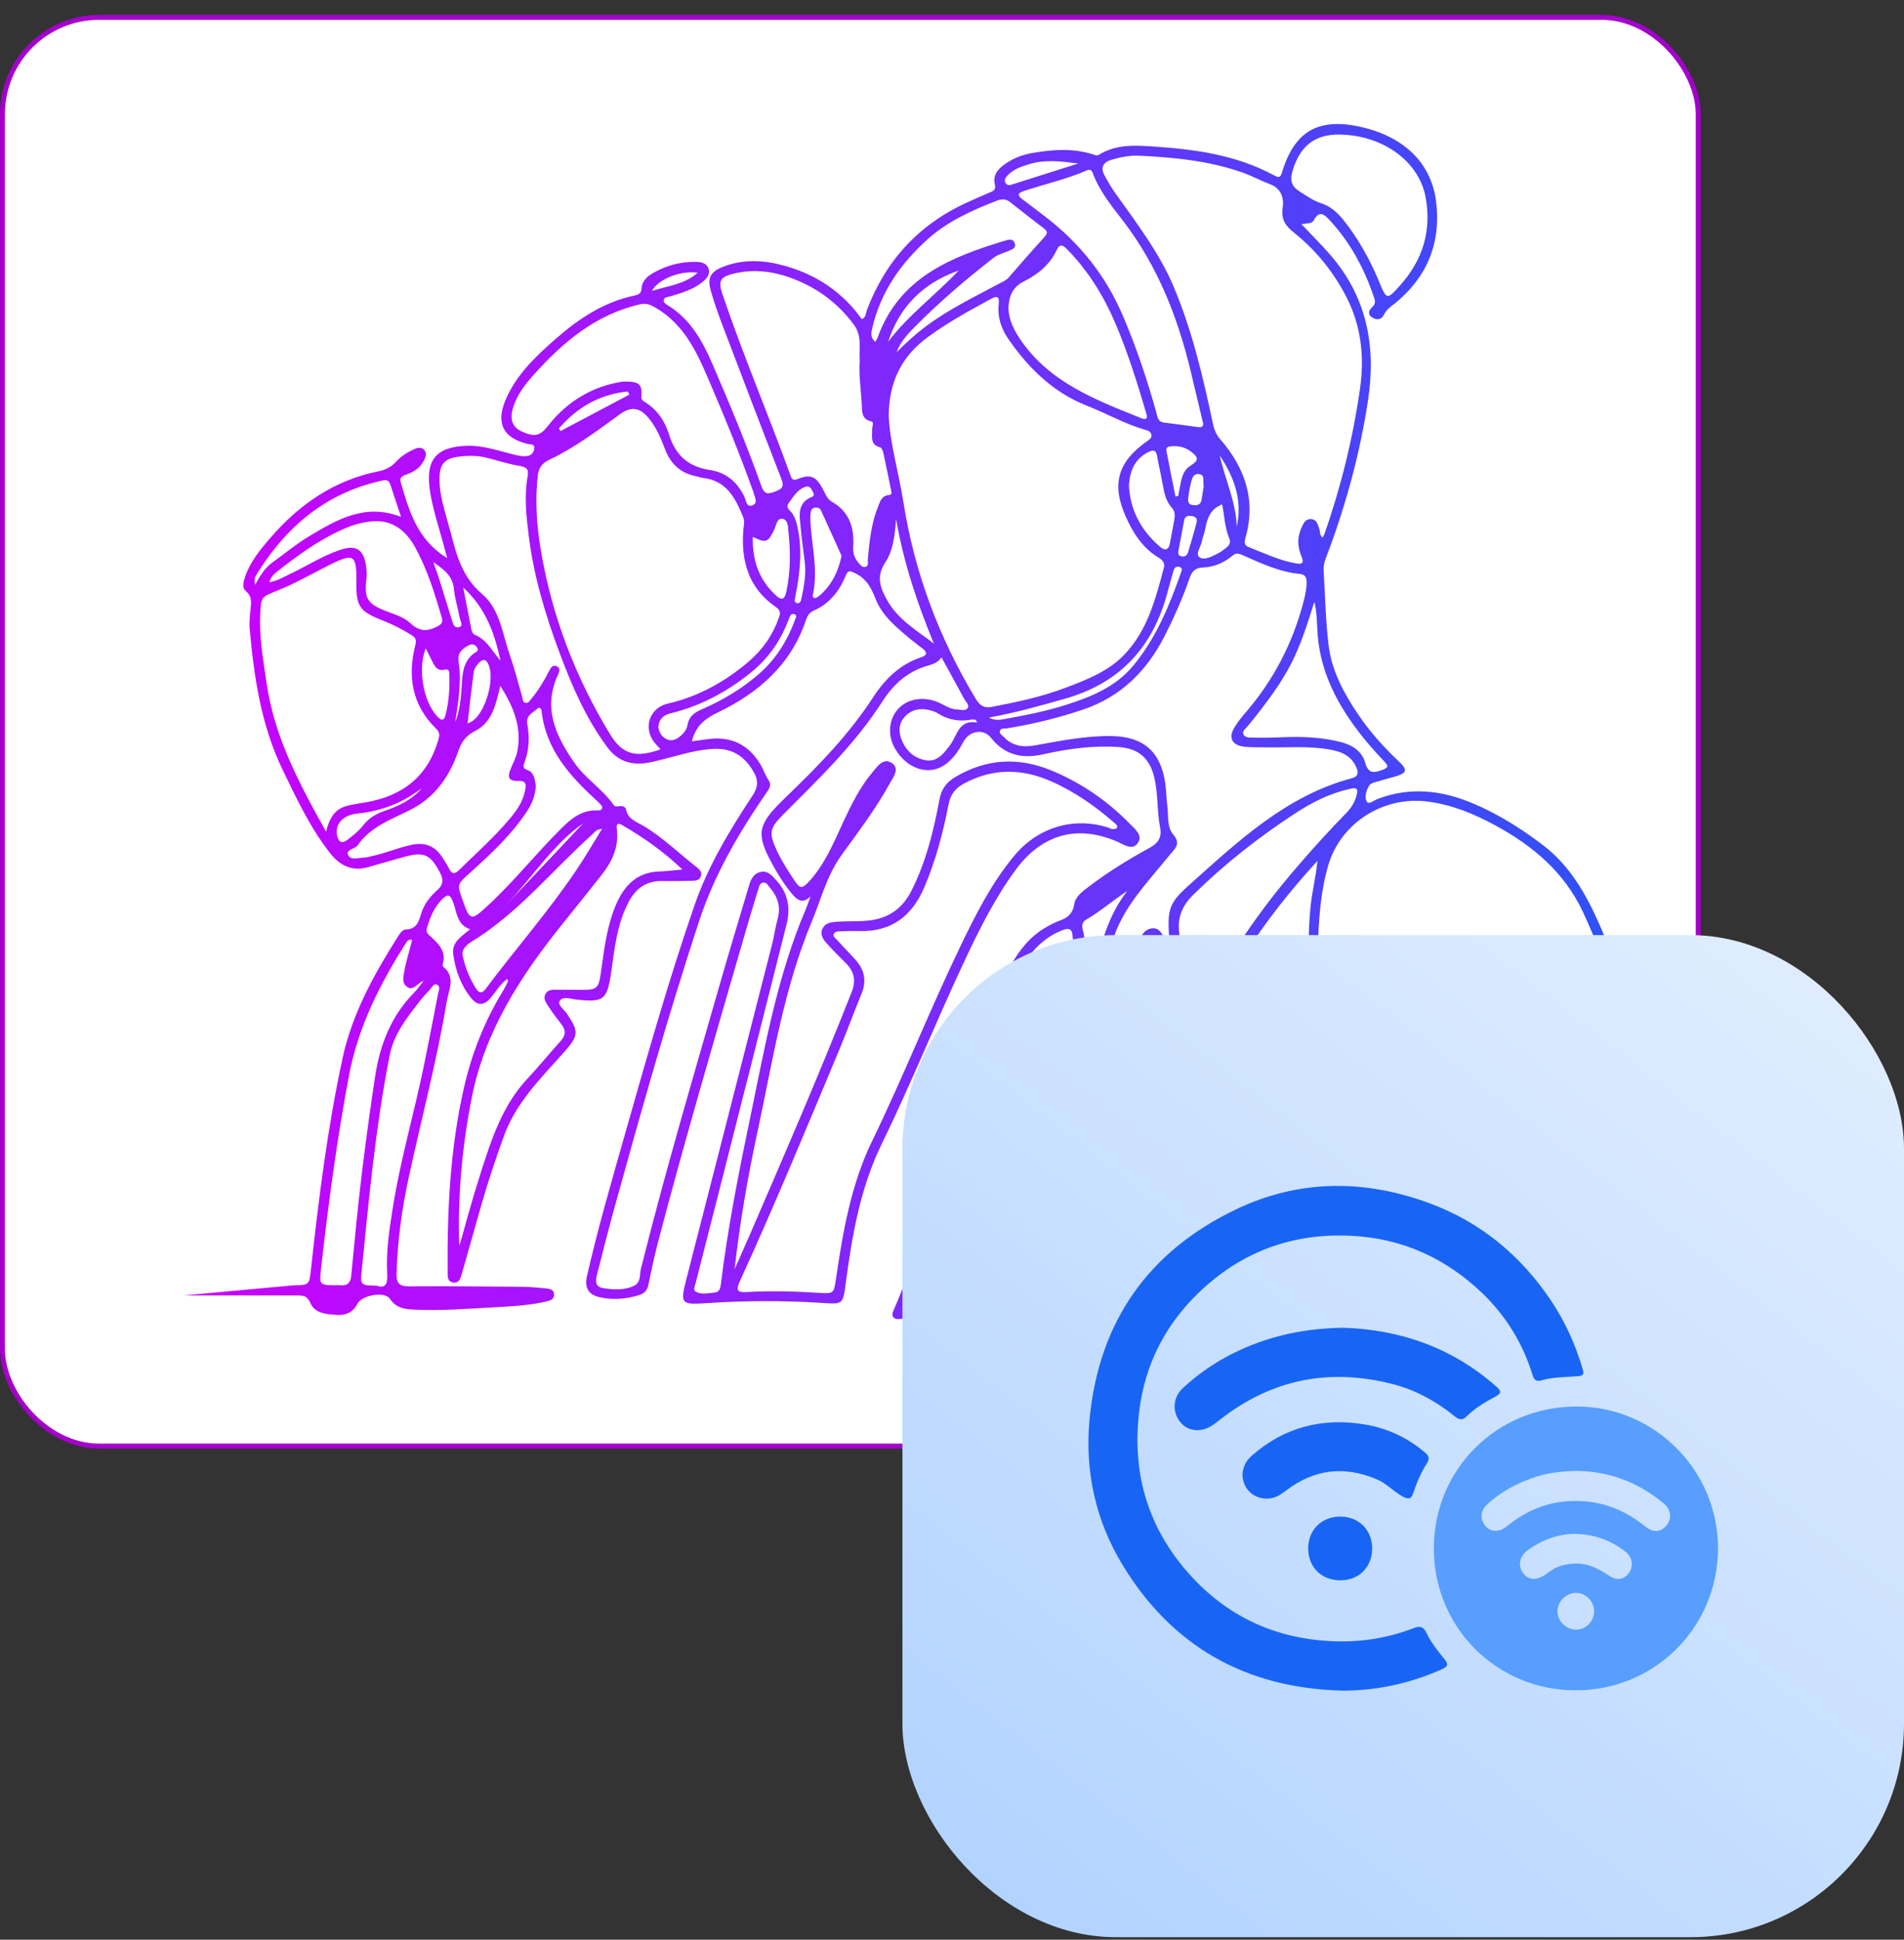
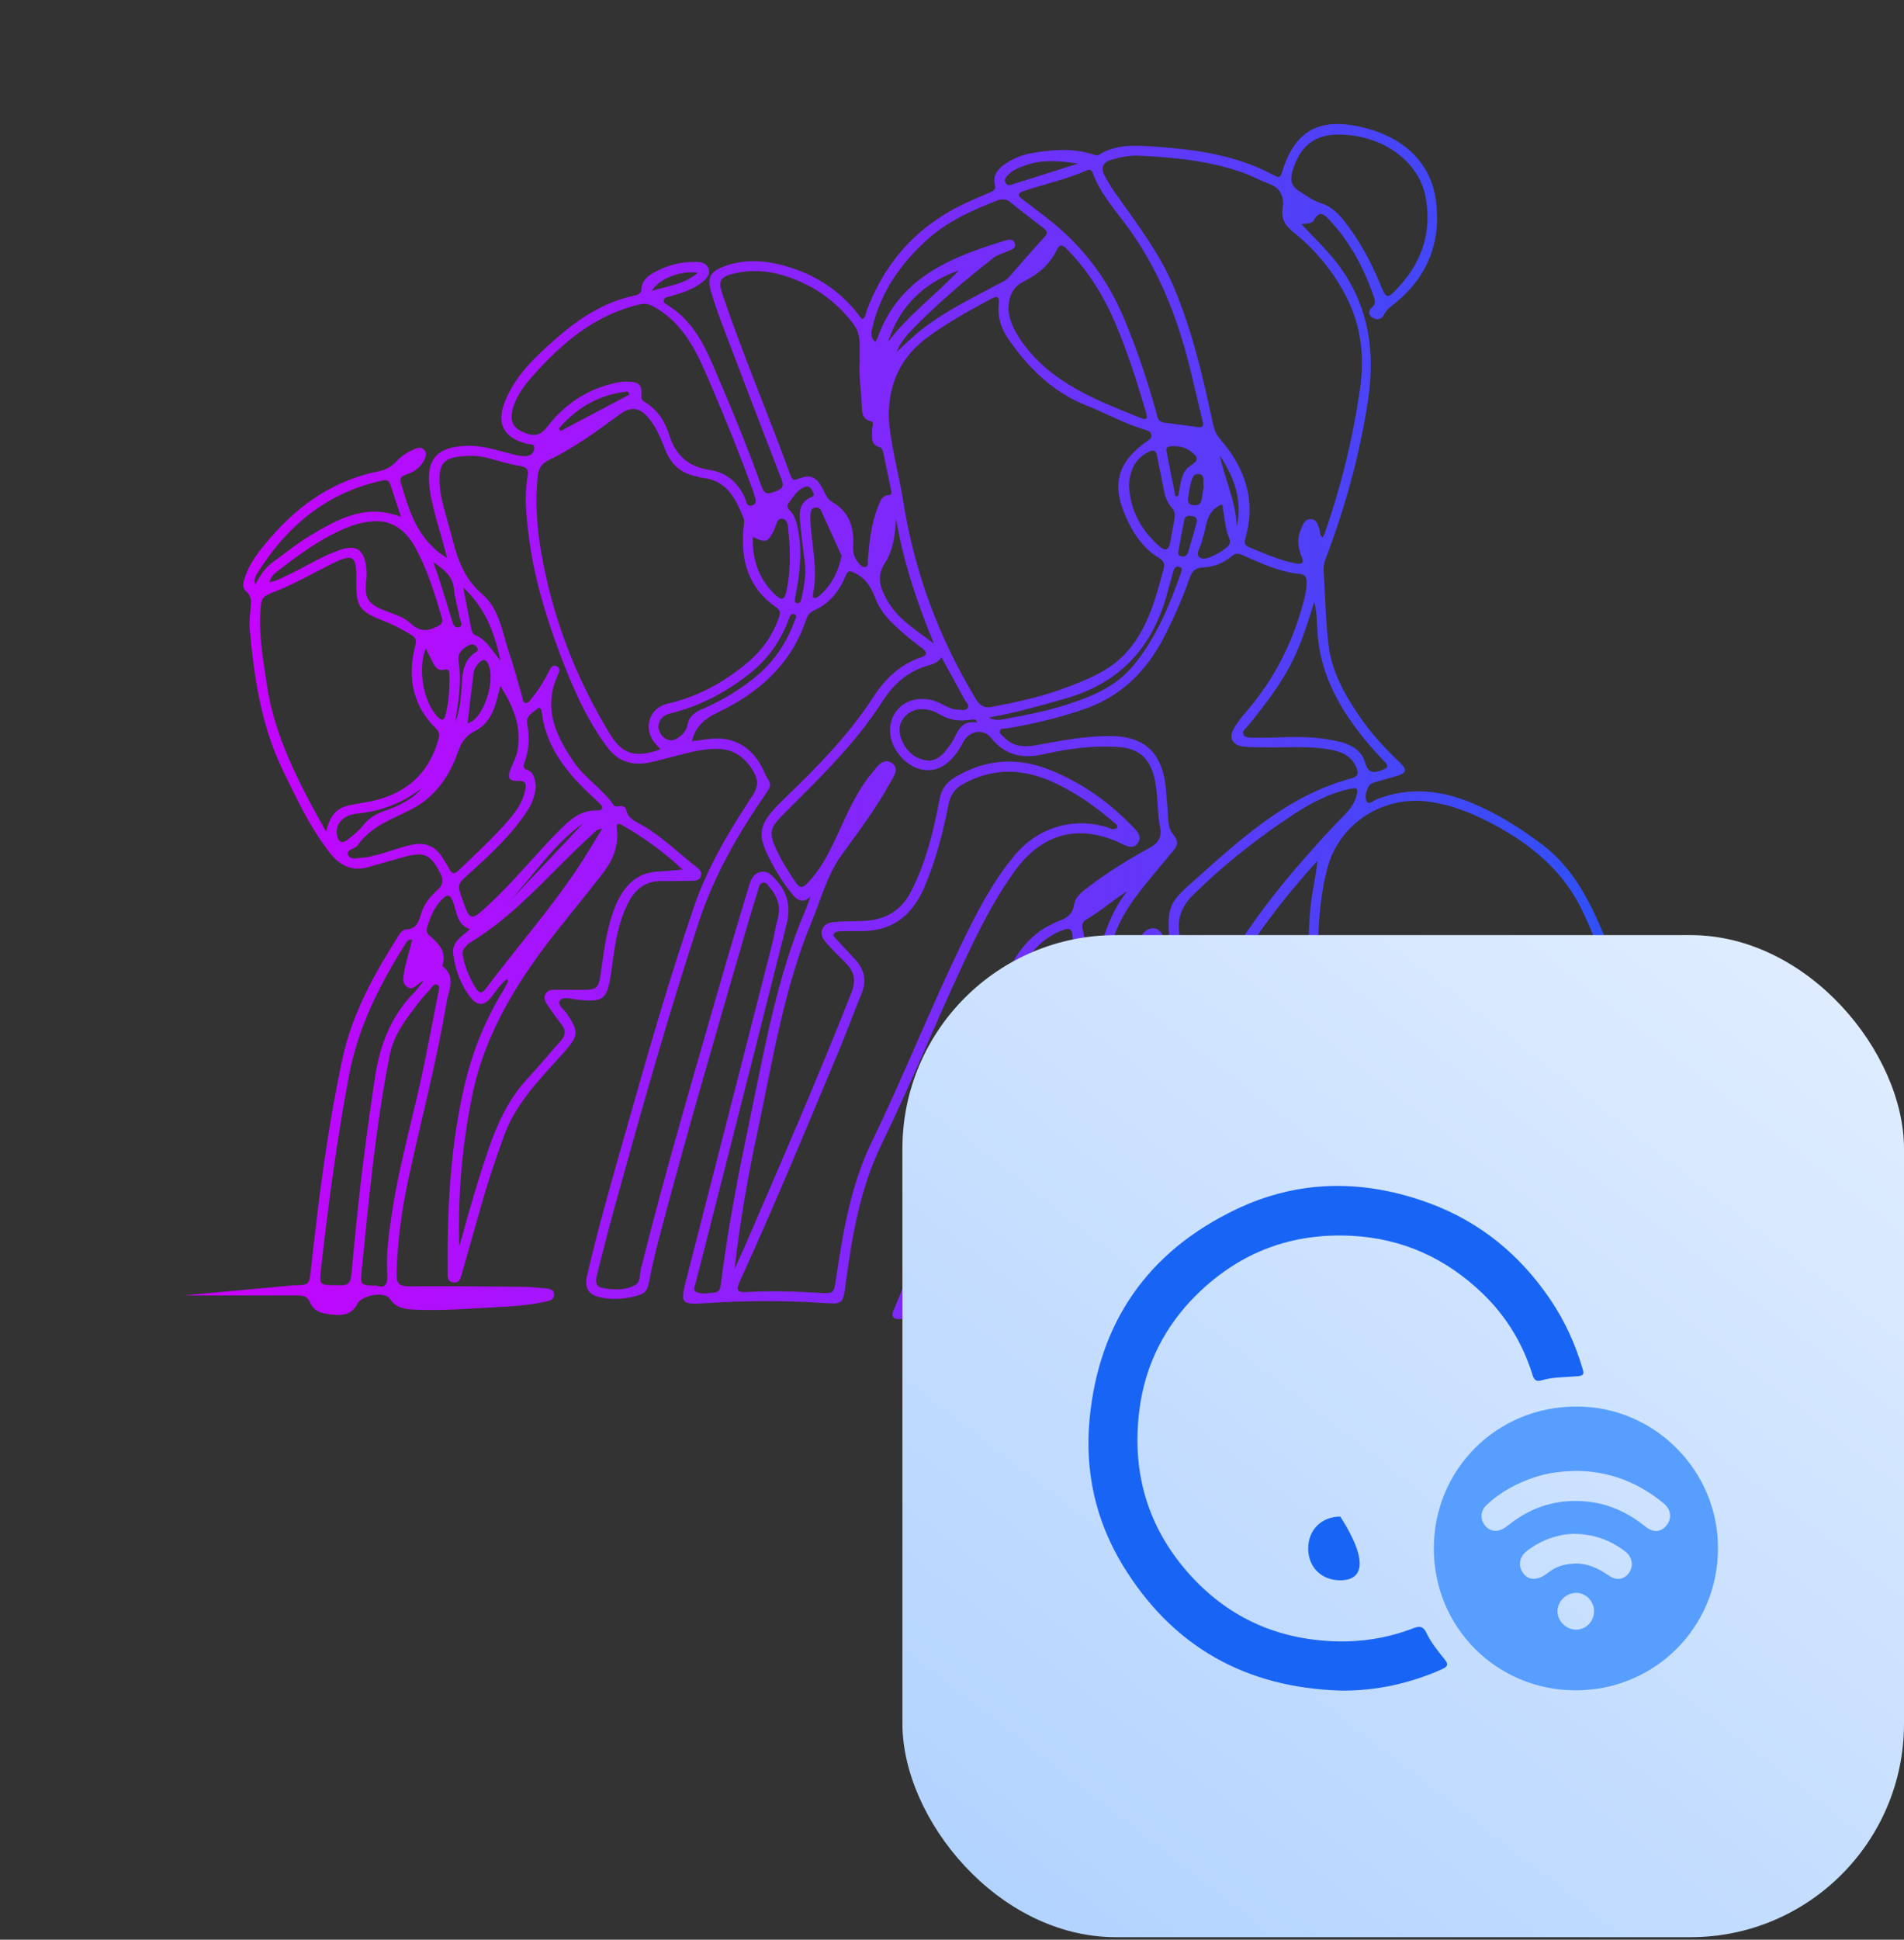
<svg xmlns="http://www.w3.org/2000/svg" width="384" height="391" viewBox="0 0 384 391" fill="none">
  <rect x="0" y="0" width="384" height="391" fill="#333333" stroke="none" />
-   <rect x="0.5" y="3.5" width="342" height="288" rx="19.5" fill="white" stroke="#A300CC" />
  <path d="M59.345 259.081C62.342 259.081 62.394 258.942 62.706 255.98C64.264 241.655 66.049 227.365 69.097 213.282C71.037 204.309 75.472 196.341 80.356 188.633C80.737 188.044 81.24 187.369 81.915 187.351C84.011 187.299 84.444 185.792 84.912 184.251C85.501 182.241 86.766 180.7 88.272 179.349C89.398 178.344 89.45 177.322 88.792 176.023C86.817 172.212 85.588 171.623 81.465 172.749C79.057 173.407 76.667 174.118 74.276 174.793C70.968 175.728 68.543 174.499 66.499 171.883C62.498 166.756 59.778 160.918 56.972 155.116C52.642 146.143 51.239 136.512 50.355 126.76C50.234 125.391 50.407 123.988 50.546 122.62C50.684 121.338 50.788 120.178 49.645 119.207C48.865 118.549 49.004 117.631 49.298 116.713C50.286 113.422 52.434 110.841 54.599 108.347C60.419 101.626 67.452 96.793 76.32 95.009C77.741 94.732 78.884 94.16 79.871 93.086C80.945 91.908 82.314 91.06 83.803 90.436C84.41 90.194 85.033 90.159 85.536 90.678C86.038 91.216 85.951 91.822 85.692 92.428C84.999 94.074 83.7 95.061 82.054 95.615C81.275 95.875 80.512 96.204 80.807 97.174C82.504 102.942 84.098 108.797 90.195 112.504C89.589 110.304 89.104 108.485 88.584 106.684C87.822 104.086 87.095 101.505 86.696 98.82C85.795 92.636 87.995 90.003 94.335 89.864C97.349 89.795 100.207 90.765 103.083 91.493C104.087 91.752 105.092 92.03 106.149 91.943C107.032 91.874 107.569 91.389 107.725 90.54C107.95 89.379 106.963 89.639 106.374 89.483C101.558 88.288 99.999 85.413 101.887 80.805C104.001 75.66 107.967 71.902 112.021 68.351C116.646 64.297 121.686 60.92 127.853 59.603C128.58 59.447 129.325 59.274 129.377 58.218C129.464 56.589 130.572 55.671 131.906 54.926C134.574 53.454 137.414 52.709 140.463 52.796C141.537 52.83 142.611 53.073 142.94 54.285C143.234 55.359 142.524 56.139 141.762 56.78C139.839 58.373 137.501 59.049 135.18 59.742C134.695 59.898 133.933 59.846 133.863 60.539C133.811 61.058 134.366 61.335 134.764 61.595C139.233 64.367 141.641 68.662 143.65 73.305C147.184 81.446 150.579 89.622 153.558 97.988C154.078 99.443 154.65 99.738 156.122 99.166C157.473 98.647 158.287 98.335 157.612 96.603C153.524 86.088 149.505 75.539 145.486 64.973C144.707 62.894 143.979 60.798 143.373 58.668C142.611 56.052 143.217 54.822 145.781 53.8C149.955 52.138 154.234 52.432 158.426 53.627C164.748 55.429 169.962 58.928 173.807 64.332C174.691 64.003 174.587 63.172 174.795 62.6C178.571 52.588 185.257 45.278 195.009 40.826C196.586 40.116 198.162 39.389 199.773 38.73C200.552 38.419 200.847 38.038 200.639 37.172C200.223 35.457 201.107 34.244 202.406 33.274C204.051 32.062 205.922 31.265 207.897 30.901C212.14 30.139 216.402 29.793 220.611 31.178C220.957 31.299 221.269 31.421 221.598 31.213C225.27 28.926 229.376 29.308 233.325 29.585C240.375 30.07 247.39 31.04 253.973 33.898C255.047 34.365 256.103 34.885 257.142 35.439C257.957 35.872 258.251 35.734 258.546 34.781C261.057 26.432 265.89 23.661 274.447 25.583C282.935 27.489 288.547 32.651 289.603 40.411C290.712 48.656 287.993 55.688 281.445 61.058C280.596 61.751 279.661 62.323 279.141 63.397C278.604 64.523 277.582 64.575 276.681 63.951C275.763 63.327 276.075 62.496 276.803 61.855C277.461 61.283 277.34 60.608 277.114 59.95C275.157 54.181 272.351 48.881 268.176 44.395C267.206 43.355 266.115 42.23 264.972 44.395C264.556 45.174 263.482 45.001 262.478 45.191C264.47 47.305 266.462 49.262 268.28 51.358C275.607 59.794 277.548 69.633 275.937 80.476C274.291 91.493 271.346 102.146 267.397 112.521C267.102 113.318 266.895 114.098 266.947 114.946C267.258 119.987 267.345 125.062 267.951 130.068C268.575 135.247 271.052 139.803 273.962 144.082C276.266 147.477 278.968 150.525 281.965 153.349C283.991 155.237 283.835 155.808 281.237 156.571C279.973 156.934 278.691 157.263 277.444 157.645C276.993 157.783 276.422 157.939 276.196 158.285C275.538 159.29 275.157 160.641 275.642 161.577C276.023 162.304 277.097 161.334 277.825 161.057C284.372 158.563 290.764 159.29 297.034 161.94C302.11 164.071 306.735 166.981 311.117 170.307C316.608 174.464 319.882 180.249 322.584 186.364C327.729 198.039 330.552 210.407 333.029 222.844C335.021 232.89 337.152 242.92 338.693 253.053C338.745 253.399 338.832 253.746 338.832 254.075C338.936 259.514 339.317 258.509 343.925 258.527C352.724 258.544 361.523 258.544 370.323 258.561C370.947 258.561 371.57 258.561 372.194 258.613C372.99 258.682 374.082 258.613 373.995 259.791C373.926 260.778 372.921 260.726 372.176 260.709C366.703 260.622 361.229 260.415 355.773 260.415C350.784 260.415 345.813 260.622 340.824 260.726C339.802 260.744 339.04 260.986 338.382 261.922C336.961 263.931 332.683 263.862 331.245 261.887C330.535 260.9 330.951 260.103 331.955 259.739C333.046 259.358 334.224 259.064 335.385 258.994C336.788 258.908 337.152 258.249 337.082 257.002C336.909 253.884 336.407 250.801 335.801 247.752C332.891 232.804 330.414 217.768 326.343 203.062C324.507 196.445 322.151 190.019 319.224 183.783C315.482 175.832 309.194 170.532 301.659 166.427C297.364 164.088 292.964 162.252 288.045 161.594C279.055 160.381 270.394 165.838 267.865 174.481C266.288 179.92 265.959 185.533 265.786 191.128C265.647 195.493 265.786 199.858 265.717 204.223C265.682 206.96 265.11 207.358 262.391 207.566C258.251 207.878 254.077 207.687 249.954 208.293C247.858 208.605 247.806 208.796 249.105 210.545C251.132 213.265 253.228 215.932 254.856 218.929C255.843 220.748 255.739 222.203 254.544 224.074C249.989 231.193 246.334 238.832 242.332 246.263C239.544 251.442 236.807 256.673 233.516 261.558C233.134 262.129 232.736 262.701 232.286 263.221C231.818 263.74 231.229 264.173 230.467 263.896C229.739 263.636 229.722 262.961 229.653 262.355C229.289 259.029 229.705 255.703 229.947 252.412C231.004 238.381 233.897 224.714 238.92 211.567C244.255 197.554 252.431 185.255 262.252 173.979C265.214 170.584 268.211 167.241 271.381 164.036C272.403 162.997 273.2 161.836 273.598 160.347C273.997 158.822 273.529 158.736 272.212 159.03C268.228 159.914 264.66 161.715 261.282 163.915C253.886 168.73 246.992 174.152 240.687 180.336C238.539 182.449 237.43 184.805 237.811 187.958C238.175 190.902 238.504 193.864 238.937 196.809C239.041 197.485 239.162 198.177 239.162 198.87C239.162 199.719 239.526 200.845 238.227 201.07C237.153 201.243 236.859 200.273 236.582 199.511C235.871 197.554 235.213 195.579 234.538 193.622C234.295 192.912 234.087 192.149 233.741 191.491C233.377 190.798 233.325 189.62 232.355 189.672C231.576 189.707 231.385 190.746 231.09 191.439C229.705 194.644 229.098 198.056 228.406 201.451C227.453 206.145 227.349 210.944 227.141 215.707C226.673 226.914 226.327 238.121 225.79 249.311C225.6 253.105 225.166 256.898 224.179 260.605C223.919 261.61 223.59 262.614 223.122 263.515C222.049 265.542 220.316 265.767 218.775 264.035C217.32 262.389 216.575 260.363 216.124 258.232C214.479 250.351 214.739 242.417 215.38 234.449C216.384 221.804 218.082 209.263 220.628 196.844C221.875 190.712 223.348 184.701 227.349 179.609C224.456 181.479 221.927 183.731 219 185.411C218.203 185.862 218.168 186.762 218.376 187.455C219.589 191.474 217.424 194.384 215.085 197.121C213.128 199.425 212.47 201.902 212.522 204.916C212.66 213.646 212.591 222.376 212.47 231.106C212.366 238.797 211.534 246.436 210.72 254.075C210.443 256.69 210.045 259.289 210.097 261.939C210.131 263.931 208.988 265.317 206.892 265.992C204.709 266.685 202.596 266.304 201.713 264.572C200.656 262.476 199.08 262.216 197.088 262.407C192.861 262.822 188.808 264.07 184.737 265.161C183.663 265.455 182.59 265.75 181.498 265.888C180.338 266.027 179.645 265.421 180.147 264.277C185.586 252.066 188.219 238.97 192.238 226.308C195.217 216.937 197.763 207.41 201.921 198.472C204.086 193.795 206.546 189.274 211.361 186.693C212.158 186.26 212.955 185.844 213.803 185.55C215.345 184.996 216.367 184.13 216.627 182.363C216.887 180.682 218.29 179.712 219.572 178.742C223.434 175.798 227.574 173.251 231.818 170.93C233.602 169.96 234.364 168.782 233.966 166.773C233.308 163.378 233.602 159.862 232.736 156.484C231.766 152.742 229.532 150.872 225.669 150.595C220.507 150.231 215.432 150.924 210.408 152.05C206.164 153.002 202.665 152.257 199.842 148.706C198.335 146.818 195.564 147.303 194.351 149.451C193.918 150.231 193.468 151.028 192.948 151.755C190.8 154.752 188.15 155.826 185.292 154.96C182.295 154.042 179.697 150.785 179.524 147.754C179.229 142.73 183.75 139.63 188.773 141.397C190.211 141.899 191.424 142.973 193.017 143.025C193.762 143.042 194.715 143.389 195.165 142.73C195.581 142.124 194.784 141.483 194.472 140.912C193 138.175 191.493 135.438 189.865 132.493C189.206 133.602 188.063 133.914 186.92 134.243C182.988 135.403 180.113 138.036 177.999 141.345C172.456 150.023 165.077 157.038 157.906 164.244C155.186 166.981 155.048 167.934 156.642 171.398C157.698 173.667 159.049 175.746 160.452 177.824C161.301 179.072 161.838 179.089 162.929 177.946C166.255 174.447 168.039 170.099 170.014 165.82C171.677 162.235 173.426 158.684 175.99 155.635C176.977 154.475 178.172 152.656 179.87 153.816C181.533 154.96 180.164 156.623 179.472 157.887C176.665 162.997 173.149 167.639 169.737 172.351C166.809 176.387 165.597 181.237 163.726 185.758C158.045 199.355 155.845 213.854 152.779 228.127C150.804 237.255 149.21 246.471 148.154 255.859C149.159 253.59 150.163 251.338 151.151 249.069C158.2 232.804 165.233 216.521 171.746 200.031C172.716 197.571 172.248 195.787 170.499 194.055C169.217 192.79 167.935 191.509 166.74 190.175C165.995 189.343 165.32 188.373 165.891 187.178C166.411 186.104 167.485 185.914 168.542 185.827C170.88 185.636 173.236 185.827 175.592 185.515C179.437 184.996 182.087 182.969 183.802 179.591C186.747 173.788 188.288 167.535 189.466 161.178C189.865 159.065 190.852 157.714 192.653 156.64C198.889 152.933 205.35 152.569 211.985 155.289C218.013 157.766 223.313 161.403 227.869 166.063C228.891 167.102 230.536 168.384 229.497 169.908C228.406 171.537 226.725 170.272 225.374 169.683C217.233 166.149 210.079 168.159 204.761 175.451C200.483 181.306 197.296 187.767 194.247 194.297C188.618 206.336 183.646 218.686 177.809 230.638C173.548 239.369 171.867 248.913 170.603 258.475C169.979 263.151 170.066 262.909 165.302 262.614C157.837 262.147 150.336 262.181 142.871 262.666C137.276 263.03 137.103 262.996 138.506 257.539C144.256 235.142 150.007 212.728 155.723 190.313C156.157 188.633 156.364 186.901 156.832 185.238C157.525 182.778 156.832 180.734 155.238 178.881C154.892 178.465 154.58 177.859 153.974 177.911C153.212 177.963 153.091 178.742 152.917 179.297C151.878 182.674 150.856 186.052 149.886 189.447C144.101 209.402 138.263 229.339 132.963 249.433C132.131 252.585 131.421 255.755 130.78 258.942C130.555 260.051 130.018 260.692 129.031 261.021C126.346 261.87 123.609 262.129 120.837 261.471C118.672 260.952 117.841 259.549 118.378 257.245C120.543 247.787 123.245 238.468 125.895 229.149C130.33 213.559 134.729 197.97 140.013 182.64C142.784 174.585 147.166 167.345 151.826 160.295C152.969 158.545 152.917 157.177 151.965 155.549C150.18 152.465 147.686 150.802 143.997 150.958C140.688 151.097 137.605 152.067 134.452 152.864C133.119 153.21 131.767 153.591 130.416 153.799C127.212 154.301 124.544 153.366 122.552 150.716C118.222 144.948 115.398 138.383 112.887 131.696C109.994 123.971 107.621 116.09 106.616 107.844C106.131 103.912 105.698 99.998 106.408 96.048C106.651 94.68 106.304 94.16 104.815 93.918C102.563 93.571 100.38 92.826 98.163 92.272C96.327 91.804 94.439 91.822 92.586 92.047C89.589 92.411 88.653 93.554 88.636 96.551C88.619 99.928 89.762 103.081 90.594 106.285C90.68 106.615 90.801 106.944 90.888 107.29C92.049 111.915 93.261 116.367 97.21 119.727C100.865 122.828 101.316 127.764 102.823 132.043C103.775 134.78 104.486 137.621 105.3 140.409C105.438 140.86 105.369 141.501 105.889 141.657C106.53 141.864 106.859 141.223 107.188 140.825C108.626 139.11 109.751 137.222 110.756 135.23C111.068 134.607 111.501 133.896 112.332 134.329C113.043 134.693 112.835 135.403 112.558 135.975C109.405 142.696 112.073 148.325 115.849 153.764C118.083 156.986 121.513 159.048 123.747 162.252C124.042 162.668 124.458 162.581 124.873 162.512C125.48 162.425 126.138 162.581 126.259 163.17C126.64 165.128 128.32 165.63 129.723 166.461C133.742 168.834 137.051 172.143 140.723 174.984C141.225 175.382 141.589 175.919 141.364 176.612C141.104 177.426 140.376 177.53 139.683 177.547C137.605 177.582 135.526 177.634 133.448 177.599C130.33 177.565 128.234 179.106 126.813 181.774C124.44 186.225 123.955 191.162 123.262 196.012C122.448 201.555 121.825 202.109 116.178 201.486C115.052 201.365 113.528 200.758 112.887 201.763C112.384 202.577 113.735 203.478 114.307 204.309C116.819 207.982 116.715 208.796 113.666 212.208C109.059 217.353 104.087 222.255 101.645 228.976C99.965 233.6 98.406 238.26 97.055 242.989C95.755 247.51 94.508 252.048 93.192 256.587C92.932 257.487 92.724 258.7 91.425 258.527C90.091 258.353 90.299 257.123 90.282 256.205C90.178 243.786 90.801 231.418 93.573 219.258C95.132 212.399 97.695 205.903 101.368 199.875C101.766 199.234 102.095 198.541 102.442 197.866C102.476 197.779 102.372 197.623 102.286 197.329C100.9 198.351 100.086 199.788 99.064 201.036C97.644 202.75 96.344 202.854 94.976 201.139C92.932 198.593 91.858 195.597 91.408 192.392C91.061 189.898 93.071 188.789 94.803 187.317C92.135 186.399 92.153 183.904 91.408 181.93C90.819 180.353 90.368 180.059 89.087 181.358C87.51 182.969 86.766 184.909 86.125 186.988C85.778 188.079 86.54 188.477 87.129 189.032C88.636 190.452 89.987 191.924 89.312 194.245C89.26 194.436 89.243 194.765 89.346 194.834C91.997 196.948 90.49 199.546 90.091 201.936C88.082 213.975 84.929 225.754 82.366 237.671C81.015 243.976 80.148 250.351 79.975 256.812C79.923 258.717 80.599 259.323 82.504 259.306C90.126 259.254 97.748 259.323 105.369 259.393C106.963 259.393 108.539 259.583 110.133 259.722C110.929 259.791 111.743 259.999 111.761 260.969C111.761 261.922 110.964 262.181 110.202 262.355C106.807 263.134 103.342 263.325 99.895 263.515C94.508 263.81 89.104 264.243 83.7 264C81.76 263.914 79.941 263.775 78.641 261.818C77.602 260.241 72.96 261.073 72.077 262.822C71.21 264.555 69.704 265.178 67.971 265.057C65.927 264.901 63.537 264.849 62.584 262.649C61.995 261.281 61.251 261.142 60.073 261.142C52.382 261.142 44.691 261.125 37 261.142M179.246 83.888C179.472 89.293 181.238 95.165 182.191 101.176C184.426 115.379 189.38 128.579 196.793 140.877C197.573 142.176 198.439 142.8 199.981 142.505C205.091 141.535 210.166 140.444 215.033 138.591C219.312 136.962 223.59 135.317 226.847 131.87C231.472 126.985 233.048 120.714 234.728 114.479C234.988 113.526 234.486 112.902 233.706 112.435C230.398 110.46 228.458 107.359 226.968 103.964C224.127 97.469 225.496 93 231.454 88.86C231.87 88.565 232.268 88.305 232.216 87.734C232.164 87.058 231.645 86.833 231.09 86.677C226.933 85.499 223.192 83.351 219.19 81.775C212.366 79.09 207.377 74.171 203.306 68.247C201.903 66.22 201.141 63.864 201.418 61.37C201.609 59.603 201.037 59.621 199.755 60.313C195.442 62.652 191.129 65.008 187.145 67.935C181.983 71.728 179.298 76.734 179.229 83.888H179.246ZM235.993 191.37C235.3 183.454 235.404 182.345 239.855 178.379C249.711 169.597 259.36 160.399 272.68 156.865C273.858 156.553 274.014 155.86 273.598 154.821C272.593 152.309 270.463 151.478 268.038 151.062C263.638 150.317 259.186 150.75 254.769 150.647C253.453 150.612 252.119 150.681 250.82 150.508C248.464 150.196 247.719 148.672 248.949 146.663C249.659 145.485 250.543 144.393 251.444 143.354C256.9 136.98 260.641 129.722 262.807 121.633C263.188 120.229 263.517 118.809 263.517 117.337C263.517 116.367 263.222 115.795 262.131 115.691C257.991 115.293 254.284 113.526 250.543 111.88C249.711 111.517 249.226 111.465 248.534 112.036C246.836 113.457 244.827 114.305 242.644 114.392C241.016 114.444 240.375 115.189 239.89 116.609C238.539 120.541 236.841 124.335 234.971 128.042C231.35 135.213 226.085 140.479 218.324 143.077C213.318 144.757 208.208 145.987 203.012 146.836C202.562 146.905 201.921 146.732 201.695 147.234C201.418 147.875 202.094 148.187 202.458 148.568C204.207 150.421 206.39 150.681 208.78 150.248C213.89 149.33 218.983 148.291 224.214 148.377C230.623 148.481 234.087 151.53 235.005 157.852C235.23 159.359 235.213 160.884 235.421 162.391C235.698 164.365 235.282 166.617 236.599 168.193C237.759 169.562 237.569 170.445 236.564 171.571C235.889 172.351 235.23 173.165 234.572 173.962C231.09 178.188 227.366 182.241 225.218 187.369C223.296 192.011 222.603 196.982 221.667 201.867C219.572 212.884 217.77 223.97 217.181 235.177C216.8 242.556 216.454 249.987 217.909 257.331C218.255 259.046 218.757 260.692 219.727 262.164C220.334 263.065 221.044 263.255 221.512 262.026C221.858 261.125 222.17 260.189 222.343 259.254C224.352 247.822 224.56 236.268 224.855 224.714C225.063 216.694 224.907 208.64 226.466 200.724C227.228 196.861 227.955 192.964 229.774 189.395C230.346 188.269 231.125 187.161 232.528 187.126C233.949 187.092 234.382 188.373 234.971 189.378C235.248 189.846 235.456 190.365 235.941 191.335L235.993 191.37ZM266.704 108.381C266.877 108.07 267.016 107.914 267.085 107.723C270.446 98.162 272.853 88.375 274.291 78.328C275.226 71.746 274.499 65.51 271.398 59.586C268.783 54.615 265.301 50.353 260.919 46.854C259.308 45.573 258.338 44.256 258.684 41.935C258.996 39.96 258.424 37.951 256.069 37.102C254.319 36.461 252.673 35.543 250.924 34.902C244.082 32.425 236.911 31.733 229.705 31.386C227.817 31.299 225.981 31.68 224.179 32.2C222.516 32.685 221.893 33.759 222.759 35.353C223.4 36.565 224.11 37.761 224.907 38.886C229.22 44.984 233.81 50.908 236.737 57.871C240.427 66.653 242.609 75.886 244.567 85.17C244.827 86.383 245.173 87.474 246.057 88.496C251.08 94.264 253.366 100.794 251.184 108.416C250.941 109.299 250.941 109.923 251.842 110.287C254.925 111.499 257.922 112.937 261.23 113.543C262.911 113.855 262.98 113.335 262.426 111.984C261.681 110.2 261.611 108.347 262.426 106.528C262.824 105.645 263.17 104.605 264.366 104.64C265.595 104.675 265.786 105.783 266.098 106.684C266.271 107.186 266.098 107.81 266.704 108.347V108.381ZM133.188 151.01C132.685 150.456 132.304 150.075 131.975 149.659C129.654 146.697 131.005 142.661 134.695 141.83C140.844 140.427 146.179 137.447 150.943 133.411C153.783 131.004 155.862 128.007 157.109 124.456C157.438 123.538 157.352 122.984 156.486 122.377C150.995 118.601 149.401 113.128 149.921 106.805C149.99 105.974 150.232 105.142 149.921 104.345C148.362 100.448 146.526 96.828 141.675 96.325C141.208 96.273 140.74 96.066 140.272 95.979C137.224 95.355 135.284 93.519 134.158 90.644C133.292 88.392 132.374 86.123 130.78 84.235C128.979 82.104 127.264 81.879 125.029 83.507C120.439 86.85 115.883 90.263 110.739 92.705C109.301 93.398 108.643 94.333 108.47 95.823C107.881 100.881 108.244 105.904 109.076 110.91C111.31 124.179 116.039 136.512 123.02 147.979C125.566 152.153 128.234 152.829 133.222 151.045L133.188 151.01ZM139.528 149.434C140.532 149.295 141.554 149.157 142.559 149.018C147.426 148.308 151.099 150.092 153.524 154.371C154.043 155.271 154.355 156.293 154.927 157.142C155.62 158.147 155.29 158.788 154.649 159.706C149.037 167.812 144.083 176.3 140.983 185.723C134.729 204.742 129.308 224.004 123.973 243.283C122.708 247.822 121.582 252.395 120.404 256.95C120.075 258.197 120.023 259.41 121.669 259.67C123.799 259.999 126.034 260.137 127.991 259.115C129.429 258.371 128.892 256.483 129.412 255.166C129.464 255.045 129.481 254.906 129.516 254.768C134.296 235.696 139.891 216.833 145.313 197.935C147.184 191.405 149.159 184.926 151.099 178.413C151.462 177.183 152.051 176.023 153.454 175.763C154.892 175.486 155.706 176.525 156.572 177.461C158.963 180.042 159.465 183.056 158.634 186.347C154.424 203.062 150.198 219.778 145.954 236.476C144.083 243.855 142.178 251.234 140.307 258.613C140.168 259.185 139.701 260.016 140.29 260.363C141.468 261.038 142.853 260.64 144.153 260.553C145.105 260.484 145.278 259.652 145.382 258.873C146.768 247.596 148.968 236.459 151.289 225.338C154.251 211.117 156.745 196.757 162.514 183.263C162.877 182.415 163.155 181.549 163.466 180.682C161.89 182.276 160.781 181.445 159.725 180.18C158.166 178.309 156.884 176.248 155.723 174.118C152.502 168.211 152.796 166.323 157.594 161.577C157.941 161.23 158.287 160.901 158.634 160.555C165.025 154.405 171.209 148.083 176.077 140.583C178.432 136.945 181.481 133.914 185.794 132.493C187.214 132.026 186.885 131.367 185.967 130.657C185.153 130.016 184.304 129.41 183.508 128.752C180.805 126.465 177.982 124.196 176.631 120.836C175.747 118.601 174.864 116.765 172.543 115.587C171.313 114.964 171.019 114.946 170.534 116.124C169.234 119.225 167.242 121.736 164.073 123.105C163.224 123.469 162.825 124.196 162.548 124.993C159.517 134.018 152.935 139.716 144.672 143.666C142.057 144.913 140.238 146.507 139.545 149.434H139.528ZM225.288 166.877C225.426 166.409 225.132 166.201 224.872 165.976C220.992 162.581 216.817 159.637 212.089 157.541C206.113 154.873 200.171 154.804 194.316 158.008C192.619 158.944 191.683 160.191 191.302 162.148C190.194 167.864 188.721 173.477 186.418 178.864C183.923 184.684 179.749 187.888 173.236 187.68C171.989 187.646 170.741 187.68 169.494 187.732C169.009 187.732 168.42 187.767 168.178 188.217C167.901 188.737 168.455 189.084 168.767 189.43C169.979 190.764 171.226 192.046 172.456 193.379C174.31 195.406 174.847 197.64 173.773 200.273C172.214 204.05 170.828 207.895 169.252 211.654C162.704 227.295 156.226 242.972 149.159 258.405C148.344 260.172 148.829 260.553 150.544 260.449C155.464 260.172 160.366 260.311 165.285 260.622C168.126 260.796 168.178 260.726 168.594 257.834C169.997 248.289 171.642 238.745 175.886 230.015C182.191 217.058 187.474 203.651 193.727 190.677C196.793 184.32 199.981 178.015 204.536 172.524C209.196 166.894 216.211 164.66 223.192 166.721C223.867 166.929 224.578 167.449 225.305 166.877H225.288ZM65.754 167.656C66.43 164.92 67.521 163.187 69.704 162.529C71.02 162.131 72.406 161.975 73.774 161.732C81.205 160.451 86.298 156.519 88.411 149.088C88.653 148.256 88.74 147.667 87.978 146.905C83.145 142.211 82.141 136.443 83.751 130.103C84.011 129.081 83.89 128.596 83.059 128.059C81.171 126.864 79.213 125.876 77.135 125.062C72.44 123.209 71.799 122.221 71.869 117.146C71.938 111.863 71.332 111.447 66.586 113.82C63 115.605 59.518 117.649 55.777 119.121C52.694 120.333 52.659 120.385 52.486 123.694C52.243 128.44 53.092 133.065 53.767 137.724C55.326 148.447 60.228 157.783 65.772 167.656H65.754ZM216.558 190.435C216.488 189.95 216.367 189.482 216.35 188.997C216.28 186.918 215.432 187.005 213.769 187.715C209.837 189.413 207.429 192.479 205.42 196.047C201.003 203.98 198.612 212.676 195.893 221.25C191.857 233.982 188.548 246.938 184.374 259.635C183.993 260.796 182.728 262.303 183.456 263.03C184.287 263.879 185.881 262.805 187.111 262.476C190.661 261.523 194.212 260.571 197.885 260.328C199.859 260.207 201.869 260.38 202.769 262.614C203.376 264.104 204.432 264.606 205.905 264.243C207.412 263.879 208.278 262.978 208.191 261.263C208.053 258.284 208.572 255.339 208.867 252.377C209.715 243.699 210.72 235.038 210.737 226.308C210.737 220.141 211.032 213.958 210.582 207.826C210.166 202.213 211.448 197.502 215.31 193.431C216.073 192.635 216.627 191.63 216.558 190.417V190.435ZM173.392 72.751C173.201 70.169 173.911 67.71 172.196 65.423C169.512 61.838 166.22 59.084 162.236 57.178C157.785 55.048 153.108 53.956 148.137 55.117C145.226 55.792 144.776 56.607 145.711 59.326C149.886 71.642 154.996 83.629 159.43 95.84C159.707 96.585 159.915 96.949 160.903 96.551C163.466 95.529 164.575 96.031 165.926 98.525C166.446 99.478 166.757 100.569 167.814 101.176C171.348 103.168 172.318 106.459 172.075 110.183C171.989 111.499 172.318 112.469 173.097 113.387C173.496 113.855 173.911 114.496 174.604 114.253C175.262 114.028 174.985 113.301 175.02 112.781C175.349 109.195 175.695 105.61 177.047 102.232C177.48 101.158 177.757 99.928 179.264 99.79C179.87 99.738 179.835 99.339 179.731 98.889C179.194 96.308 178.692 93.745 178.121 91.163C178.034 90.782 177.774 90.228 177.48 90.159C175.401 89.639 175.973 88.011 175.886 86.642C175.851 86.054 176.371 85.101 175.695 84.945C173.651 84.477 173.877 82.797 173.807 81.481C173.634 78.519 173.166 75.557 173.392 72.733V72.751ZM265.699 173.546C254.856 185.359 246.057 198.403 240.392 213.525C234.763 228.56 232.009 244.063 231.939 260.137C233.758 257.557 235.352 254.906 236.841 252.187C242.073 242.66 247.182 233.064 252.518 223.589C253.574 221.7 253.557 220.315 252.414 218.669C250.577 216.071 248.863 213.386 246.871 210.892C244.827 208.328 245.242 207.167 248.447 206.579C252.483 205.834 256.571 205.782 260.659 205.747C263.586 205.73 263.811 205.47 263.881 202.508C263.915 201.399 263.881 200.291 263.881 199.182C263.915 193.708 263.759 188.252 264.314 182.778C264.625 179.695 265.405 176.681 265.699 173.529V173.546ZM125.584 76.925C128.944 76.838 129.516 77.375 129.36 79.956C129.325 80.597 129.672 80.805 130.087 81.065C132.582 82.589 134.123 84.945 134.937 87.595C136.219 91.787 138.835 94.091 143.131 94.732C146.474 95.234 148.743 97.192 150.18 100.24C150.492 100.916 150.527 102.388 151.826 101.834C152.917 101.349 152.19 100.257 152.017 99.426C151.93 99.028 151.739 98.647 151.601 98.248C149.193 91.545 146.508 84.945 143.702 78.38C141 72.075 138.523 65.631 132.062 61.942C131.005 61.335 130.226 61.076 129.048 61.353C120.11 63.414 113.51 68.992 107.621 75.574C105.819 77.583 104.157 79.749 103.412 82.416C102.788 84.633 103.412 86.14 105.179 86.954C107.811 88.167 108.92 87.89 110.496 85.863C114.532 80.701 119.833 77.774 125.601 76.925H125.584ZM92.62 251.113C92.759 250.662 92.932 250.229 93.053 249.779C94.699 243.699 96.466 237.654 98.51 231.695C100.311 226.481 102.546 221.545 106.374 217.439C108.695 214.962 110.825 212.329 113.095 209.818C114.099 208.709 114.169 207.687 113.25 206.509C112.35 205.366 111.484 204.205 110.687 202.993C110.185 202.213 109.457 201.347 110.029 200.325C110.548 199.39 111.57 199.529 112.454 199.511C113.701 199.511 114.948 199.511 116.195 199.529C120.751 199.581 120.699 199.581 121.34 194.99C121.929 190.677 122.518 186.347 124.267 182.293C125.93 178.465 128.476 175.815 132.945 175.676C134.418 175.625 135.873 175.434 137.64 175.278C133.794 171.641 129.793 168.817 125.532 166.357C124.094 165.526 124.371 166.773 124.44 167.397C124.787 170.878 123.401 173.754 121.322 176.387C118.707 179.695 116.074 182.986 113.424 186.277C105.023 196.722 97.817 207.774 95.149 221.25C93.192 231.106 92.308 241.032 92.62 251.13V251.113ZM242.627 85.257C241.83 81.896 241.016 78.519 240.219 75.158C237.586 64.072 233.498 53.627 226.483 44.499C224.162 41.485 221.737 38.523 220.386 34.885C220.126 34.175 219.727 34.106 219.104 34.383C215.033 36.15 210.685 37.12 206.476 38.505C205.004 38.99 205.333 39.527 206.286 40.237C207.845 41.398 209.369 42.576 210.911 43.754C217.805 49.054 223.036 55.619 226.466 63.657C229.168 69.979 231.35 76.457 233.186 83.074C233.429 83.992 233.481 85.032 234.797 85.188C237.067 85.465 239.318 85.776 241.587 86.088C242.246 86.175 242.731 86.123 242.644 85.257H242.627ZM270.255 27.125C265.249 27.021 262.235 29.359 260.711 34.348C260.156 36.167 260.312 37.466 262.079 38.575C263.482 39.441 264.764 40.428 266.392 40.948C268.28 41.537 269.735 42.836 270.983 44.395C273.979 48.171 276.283 52.328 278.136 56.763C279.661 60.435 279.678 60.521 282.346 57.559C286.919 52.467 288.789 46.473 287.508 39.7C286.139 32.477 278.881 27.281 270.255 27.125ZM203.376 62.184C203.48 64.488 204.45 66.428 205.697 68.316C211.604 77.098 220.94 80.58 230.138 84.287C231.61 84.876 231.368 83.906 231.09 83.022C229.306 76.977 227.418 70.966 224.941 65.163C222.586 59.638 219.468 54.597 215.241 50.284C214.41 49.435 213.769 49.002 213.11 50.423C211.707 53.385 209.3 55.325 206.459 56.745C204.138 57.906 203.462 59.846 203.376 62.202V62.184ZM100.9 138.279C100.017 141.934 99.306 145.606 95.807 147.355C93.815 148.343 93.001 149.763 92.343 151.634C90.594 156.64 87.632 160.78 82.816 163.222C78.953 165.179 74.779 166.6 72.146 170.376C71.592 171.173 69.738 171.242 70.189 172.316C70.691 173.494 72.284 172.905 73.428 172.87C73.965 172.87 74.519 172.662 75.056 172.559C77.775 171.987 80.322 170.861 83.041 170.289C85.795 169.718 87.787 170.567 89.243 172.888C89.675 173.598 90.16 174.273 90.524 175.018C91.044 176.092 91.581 176.352 92.534 175.434C95.998 172.039 99.635 168.817 102.753 165.11C104.139 163.465 105.421 161.698 105.854 159.533C106.045 158.632 106.46 157.333 104.59 157.419C102.701 157.506 102.251 156.796 102.961 155.064C103.446 153.851 104.087 152.725 104.347 151.391C105.265 146.559 103.55 142.436 100.917 138.279H100.9ZM83.111 189.465C82.331 189.291 82.123 189.724 81.915 190.036C76.632 198.316 72.25 206.994 70.396 216.746C67.954 229.668 66.222 242.694 64.749 255.755C64.386 258.96 64.42 259.081 67.608 259.081C67.954 259.081 68.3 259.046 68.647 259.081C70.015 259.219 70.708 258.596 70.829 257.227C71.003 255.235 71.228 253.243 71.418 251.234C72.458 239.802 73.93 228.421 75.645 217.058C76.632 210.563 78.884 204.794 83.544 200.066C84.15 199.459 84.635 198.714 85.449 197.692C84.046 198.264 83.318 199.892 82.037 198.888C80.876 197.97 81.465 196.584 81.621 195.389C81.69 194.834 81.846 194.297 81.985 193.778C82.366 192.34 82.747 190.902 83.128 189.447L83.111 189.465ZM75.818 259.133C77.966 259.912 78.191 258.561 78.087 256.621C77.862 252.308 78.486 248.064 79.161 243.82C80.755 233.618 83.734 223.71 85.743 213.594C86.61 209.177 87.51 204.777 88.342 200.36C88.463 199.736 88.896 198.801 88.134 198.489C87.406 198.195 87.043 199.147 86.592 199.615C85.934 200.325 85.258 201.018 84.669 201.798C82.106 205.123 79.473 208.311 78.59 212.728C75.731 227.209 74.38 241.88 72.908 256.552C72.665 258.994 72.908 259.133 75.835 259.167L75.818 259.133ZM180.823 70.984C181.862 69.962 182.919 68.974 183.993 68.022C189.12 63.449 195.252 60.504 201.245 57.317C202.042 56.901 202.873 56.572 203.497 55.862C205.853 53.142 208.226 50.423 210.651 47.773C211.396 46.976 211.205 46.543 210.443 45.971C208.174 44.256 205.939 42.507 203.722 40.74C202.839 40.047 201.99 40.082 201.003 40.463C196.014 42.42 191.146 44.585 187.111 48.206C181.689 53.073 177.635 58.824 175.938 66.047C175.695 67.052 175.488 68.056 176.527 68.922C176.7 68.611 176.873 68.385 176.96 68.143C181.325 55.896 191.857 51.774 202.96 48.431C203.687 48.206 204.398 48.223 204.675 49.072C204.969 50.007 204.172 50.232 203.549 50.527C202.475 51.012 201.297 51.254 200.344 51.999C194.767 56.347 189.397 60.937 184.426 65.96C182.988 67.415 181.585 68.957 180.823 70.984ZM108.071 158.545C107.95 160.191 107.378 161.871 106.374 163.413C103.221 168.211 99.081 172.091 94.855 175.884C92.187 178.275 92.17 178.24 93.227 181.237C94.803 185.706 94.924 185.74 98.44 182.501C103.689 177.651 108.123 172.039 113.181 167.016C115.173 165.041 117.304 163.274 120.37 163.361C120.768 163.361 121.288 163.43 121.426 162.945C121.565 162.495 121.149 162.2 120.872 161.906C120.785 161.802 120.682 161.698 120.578 161.611C115.087 156.588 110.115 151.253 109.232 143.354C109.18 142.886 108.816 142.453 108.4 142.834C107.465 143.718 105.993 144.168 106.356 146.056C106.824 148.585 106.72 151.166 105.802 153.643C105.577 154.249 105.334 154.838 106.235 155.15C107.777 155.687 107.863 157.056 108.089 158.563L108.071 158.545ZM54.322 117.371C55.985 117.094 57.215 116.297 58.514 115.691C61.891 114.098 65.044 112.036 68.612 110.841C71.834 109.767 73.324 110.754 73.826 114.063C73.982 115.033 73.999 115.968 73.878 116.956C73.445 120.576 74.172 121.719 77.637 123.105C79.438 123.815 81.413 124.335 82.816 125.669C84.462 127.21 85.986 127.366 87.961 126.396C88.965 125.911 89.416 125.582 89.087 124.439C87.666 119.589 86.159 114.738 83.717 110.304C82.002 107.186 79.369 104.848 75.402 105.073C73.324 105.194 71.332 105.748 69.392 106.597C64.334 108.797 59.934 112.036 55.638 115.414C55.101 115.847 54.634 116.349 54.339 117.371H54.322ZM265.059 121.355C263.881 125.166 262.737 128.786 261.144 132.251C258.736 137.465 255.254 141.934 251.669 146.351C251.253 146.853 250.439 147.355 250.803 148.083C251.132 148.741 252.033 148.672 252.691 148.689C254.631 148.741 256.571 148.706 258.494 148.62C262.53 148.447 266.514 148.585 270.446 149.59C272.715 150.179 274.655 151.409 275.313 153.695C275.937 155.93 276.993 155.878 278.777 155.202C279.938 154.769 280.111 154.475 279.262 153.574C278.119 152.379 276.993 151.149 275.919 149.884C270.584 143.51 266.462 136.581 265.751 128.042C265.578 125.876 265.665 123.659 265.076 121.338L265.059 121.355ZM121.426 167.085C120.266 167.171 119.989 167.708 119.59 168.072C111.362 175.451 104.399 184.251 94.768 190.036C94.422 190.244 94.144 190.573 93.85 190.885C93.382 191.37 93.192 191.942 93.313 192.6C93.798 194.99 94.699 197.242 96.033 199.303C96.622 200.221 97.228 200.308 97.938 199.355C103.949 191.318 110.6 183.766 116.212 175.434C117.979 172.818 119.573 170.082 121.409 167.102L121.426 167.085ZM80.876 104.189C80.148 101.99 79.508 100.05 78.867 98.11C78.797 97.919 78.746 97.711 78.659 97.521C78.382 96.793 77.862 96.707 77.152 96.862C65.893 99.287 57.855 106.026 51.879 115.57C51.533 116.124 51.152 116.782 51.464 117.891C52.486 115.934 53.473 114.444 54.963 113.37C57.44 111.586 59.795 109.629 62.394 108.07C67.989 104.726 73.67 101.383 80.859 104.189H80.876ZM227.678 97.677C227.903 102.873 230.138 106.874 233.845 110.131C234.919 111.084 235.698 110.962 235.975 109.421C236.27 107.862 236.564 106.285 236.841 104.726C236.98 103.895 236.997 103.064 236.356 102.388C235.075 100.985 234.78 99.201 234.451 97.417C234.122 95.581 233.689 93.762 233.36 91.926C233.152 90.817 232.719 90.575 231.662 91.094C228.821 92.497 227.886 94.957 227.695 97.694L227.678 97.677ZM188.358 129.756C184.963 121.581 182.208 113.283 180.719 104.588C180.494 107.706 180.199 110.876 178.519 113.422C176.648 116.228 177.549 118.515 178.883 120.922C181.048 124.872 184.911 127.089 188.375 129.756H188.358ZM197.053 145.623C196.828 145.207 196.811 145.104 196.776 145.104C196.516 145.069 196.239 145 195.979 145.052C193.572 145.502 191.32 145.173 189.224 143.839C188.652 143.475 187.959 143.267 187.301 143.112C185.413 142.678 183.663 143.112 182.399 144.567C181.152 146.004 181.204 147.702 181.966 149.434C182.919 151.565 184.564 152.916 186.781 153.262C189.103 153.609 190.384 151.807 191.597 150.213C193.087 148.273 193.294 145.017 197.036 145.641L197.053 145.623ZM151.826 108.225C151.705 112.92 153.056 116.748 156.295 119.848C157.646 121.13 158.235 120.94 158.616 119.156C159.43 115.258 159.448 111.309 159.032 107.377C158.928 106.355 158.997 104.726 157.767 104.571C156.642 104.432 156.538 106.026 156.087 106.909C154.857 109.351 154.476 109.507 151.826 108.225ZM169.719 112.036C168.386 109.074 166.983 105.939 165.545 102.821C165.337 102.388 164.783 102.232 164.263 102.353C163.691 102.492 163.536 102.942 163.484 103.445C163.432 103.86 163.414 104.276 163.432 104.692C163.605 109.698 165.06 114.652 163.969 119.727C163.743 120.732 164.454 120.732 165.095 120.212C167.606 118.151 168.992 115.449 169.737 112.036H169.719ZM132.789 146.645C132.945 147.563 133.396 148.481 134.4 148.984C135.301 149.434 136.133 149.191 136.912 148.62C137.778 147.979 138.471 147.165 138.662 146.126C138.956 144.393 140.082 143.614 141.572 142.973C145.711 141.171 149.592 138.868 153.004 135.906C156.486 132.909 158.824 129.098 160.4 124.802C160.539 124.439 160.816 123.988 160.175 123.798C159.794 123.694 159.5 123.85 159.326 124.213C159.153 124.595 159.015 124.976 158.859 125.374C157.248 129.531 154.701 132.996 151.202 135.767C146.422 139.561 141.156 142.367 135.214 143.804C133.759 144.151 132.893 144.948 132.755 146.663L132.789 146.645ZM199.409 144.653C200.795 145.346 201.747 145.086 202.665 144.93C206.823 144.185 210.963 143.371 214.981 142.09C220.108 140.461 225.011 138.469 228.579 134.156C233.152 128.613 235.837 122.118 238.175 115.449C238.331 114.998 238.574 114.461 237.846 114.271C237.17 114.098 236.824 114.479 236.668 115.102C236.304 116.436 235.889 117.752 235.542 119.086C232.684 130.259 226.033 137.672 214.739 140.86C209.819 142.245 204.917 143.666 199.409 144.653ZM85.847 130.709C84.202 135.005 85.414 141.466 88.186 144.411C89.121 145.415 89.572 145.277 89.901 143.96C90.559 141.327 90.698 138.66 90.628 135.958C90.611 135.247 90.507 134.762 89.554 135.005C88.394 135.299 87.787 134.52 87.32 133.602C86.869 132.701 86.419 131.8 85.865 130.709H85.847ZM246.49 101.678C243.943 102.631 243.406 104.761 242.991 106.978C242.869 107.654 242.54 108.295 242.436 108.97C242.263 110.148 240.964 111.673 241.951 112.348C242.956 113.041 244.567 112.088 245.797 111.465C246.403 111.153 246.94 110.702 247.477 110.269C247.997 109.836 248.222 109.247 247.945 108.607C246.992 106.355 246.94 103.912 246.49 101.678ZM94.3 145.848C94.837 145.571 95.149 145.467 95.409 145.259C97.938 143.354 99.705 137.222 98.631 134.225C98.111 132.788 97.349 132.701 96.414 133.81C96.033 134.277 95.634 134.849 95.548 135.421C95.097 138.798 94.716 142.193 94.3 145.848ZM179.125 68.888C183.213 63.466 188.739 59.447 193.346 54.528C186.314 57.022 181.446 61.682 179.125 68.888ZM100.935 133.152C99.705 127.522 97.955 122.62 93.417 118.411C94.041 121.615 94.543 124.248 95.063 126.846C95.166 127.331 95.357 127.799 95.842 128.007C98.111 128.925 99.133 131.056 100.917 133.152H100.935ZM160.383 120.489C160.296 120.888 160.123 121.373 160.66 121.546C161.318 121.754 161.509 121.217 161.613 120.732C162.115 118.289 162.635 115.864 162.306 113.335C161.925 110.391 161.544 107.429 161.301 104.467C161.162 102.734 161.596 101.141 163.397 100.327C163.847 100.119 164.384 99.963 164.021 99.305C163.691 98.716 163.414 97.85 162.548 98.11C160.903 98.577 160.089 100.032 159.136 101.297C158.287 102.405 159.413 102.873 159.846 103.566C160.522 104.64 160.799 105.852 161.007 107.082C161.821 111.603 161.249 116.038 160.366 120.472L160.383 120.489ZM217.458 32.962C214.132 32.529 210.859 32.114 207.654 33.066C206.009 33.551 204.346 34.106 203.133 35.439C202.752 35.855 202.458 36.357 202.839 36.929C203.099 37.327 203.532 37.379 203.947 37.241C208.451 35.82 212.955 34.383 217.458 32.962ZM237.084 100.084C237.257 100.05 237.448 100.015 237.621 99.98C237.794 99.045 237.967 98.092 238.158 97.157C238.435 95.858 238.868 94.645 240.081 93.883C241.795 92.809 241.795 92.255 240.184 91.025C239.024 90.141 237.725 89.847 236.287 89.951C235.681 89.986 235.109 90.141 235.248 90.886C235.819 93.952 236.46 97.018 237.067 100.084H237.084ZM85.085 158.892C83.7 159.896 82.279 160.849 80.737 161.594C78.018 162.893 75.195 163.69 72.18 163.984C69.236 164.261 67.556 166.046 67.971 168.315C68.214 169.666 68.889 170.22 70.102 169.267C71.193 168.419 72.319 167.553 73.15 166.479C74.311 164.989 75.697 164.106 77.481 163.482C80.322 162.512 83.059 161.247 85.085 158.892ZM126.935 79.558C126.831 79.35 126.727 79.125 126.623 78.917C120.941 79.471 116.403 82.122 112.731 86.348C112.835 86.539 112.921 86.712 113.025 86.902C117.65 84.46 122.292 82 126.917 79.558H126.935ZM87.372 113.283C87.943 114.877 88.324 115.899 88.653 116.956C89.485 119.589 90.282 122.221 91.096 124.872C91.338 125.669 91.581 126.725 92.62 126.413C93.486 126.136 92.845 125.201 92.724 124.595C92.36 122.637 91.737 120.697 91.546 118.722C91.304 116.193 89.71 114.877 87.354 113.301L87.372 113.283ZM102.199 182.293C107.534 176.646 112.869 171 117.616 165.976C111.83 169.943 107.517 176.629 102.199 182.293ZM237.707 110.945C237.552 111.447 237.569 111.932 238.175 112.123C238.903 112.348 239.405 112.002 239.613 111.326C240.219 109.351 240.791 107.359 241.328 105.367C241.518 104.657 241.241 104.172 240.444 104.034C239.699 103.912 239.024 103.947 238.833 104.848C238.435 106.874 238.071 108.901 237.69 110.945H237.707ZM246.005 91.822C247.044 96.62 249.278 101.141 249.434 106.164C250.612 100.812 248.915 96.187 246.005 91.822ZM91.789 145.623C92.742 143.267 92.967 140.738 93.123 138.209C93.261 135.784 93.4 133.325 95.634 131.679C95.981 131.419 96.639 131.211 96.258 130.588C95.911 129.999 95.305 129.722 94.647 130.034C93.313 130.657 92.222 131.645 92.482 133.238C93.14 137.43 92.43 141.501 91.789 145.641V145.623ZM242.765 98.04C242.523 97.053 243.164 95.684 241.743 95.563C240.531 95.442 240.358 96.724 240.115 97.642C239.89 98.508 239.769 99.409 239.647 100.292C239.544 101.037 239.647 101.73 240.583 101.816C241.397 101.903 242.142 101.816 242.315 100.794C242.488 99.842 242.627 98.889 242.765 98.04ZM131.456 58.651C134.781 57.594 137.986 57.369 140.723 54.978C137.362 54.476 132.859 56.173 131.456 58.651Z" fill="url(#paint0_linear_5757_10424)" />
  <path d="M225.409 294.321H266.723C269.374 294.321 271.522 292.172 271.522 289.522C271.522 286.871 269.374 284.723 266.723 284.723H228.019C226.694 284.723 225.62 283.649 225.62 282.323L225.438 253.53C225.438 252.204 226.512 251.13 227.837 251.13H319.2C320.525 251.13 321.599 252.204 321.599 253.53V270.326C321.599 272.976 323.748 275.125 326.398 275.125C329.049 275.125 331.197 272.976 331.197 270.326V251.13C331.248 245.891 327.05 241.598 321.811 241.532H225.409C220.169 241.598 215.971 245.891 216.022 251.13V284.723C215.971 289.962 220.169 294.255 225.409 294.321Z" fill="#579EFF" />
  <path d="M254.278 260.69C253.189 259.028 250.959 258.565 249.297 259.653L248.697 260.047C248.329 260.288 247.857 260.308 247.47 260.099C247.082 259.889 246.84 259.484 246.84 259.044V258.328C246.84 256.341 245.229 254.729 243.241 254.729C241.253 254.729 239.642 256.341 239.642 258.328V258.957C239.642 259.4 239.398 259.807 239.007 260.016C238.617 260.225 238.143 260.202 237.775 259.955L237.252 259.605C236.182 258.875 234.802 258.776 233.639 259.345C232.476 259.915 231.708 261.066 231.63 262.359C231.551 263.652 232.173 264.888 233.259 265.594L235.217 266.885C235.553 267.107 235.755 267.483 235.755 267.886C235.755 268.288 235.553 268.664 235.217 268.886L233.259 270.172C232.143 270.859 231.489 272.098 231.551 273.407C231.613 274.716 232.381 275.887 233.556 276.466C234.732 277.045 236.129 276.939 237.204 276.19L237.799 275.802C238.167 275.557 238.64 275.537 239.027 275.749C239.414 275.959 239.655 276.364 239.656 276.805V277.515C239.656 279.503 241.267 281.114 243.255 281.114C245.243 281.114 246.854 279.503 246.854 277.515V276.886C246.854 276.443 247.098 276.036 247.488 275.827C247.879 275.618 248.353 275.642 248.721 275.888L249.244 276.238C250.896 277.253 253.055 276.777 254.127 275.162C255.199 273.547 254.799 271.372 253.223 270.244L251.274 268.944C250.936 268.723 250.733 268.347 250.733 267.943C250.733 267.54 250.936 267.163 251.274 266.943L253.237 265.657C254.893 264.571 255.359 262.349 254.278 260.69Z" fill="#579EFF" />
  <path d="M275.178 281.124C277.166 281.124 278.777 279.512 278.777 277.524V276.896C278.777 276.453 279.021 276.046 279.411 275.837C279.802 275.628 280.276 275.651 280.644 275.898L281.167 276.248C282.82 277.324 285.031 276.869 286.125 275.228C287.219 273.587 286.789 271.371 285.16 270.259L283.207 268.958C282.871 268.736 282.669 268.36 282.669 267.958C282.669 267.555 282.871 267.179 283.207 266.957L285.165 265.671C286.28 264.984 286.934 263.745 286.873 262.436C286.811 261.128 286.043 259.956 284.867 259.377C283.692 258.798 282.295 258.904 281.22 259.653L280.62 260.047C280.251 260.288 279.78 260.308 279.392 260.099C279.005 259.889 278.763 259.484 278.763 259.044V258.328C278.763 256.341 277.151 254.729 275.164 254.729C273.176 254.729 271.564 256.341 271.564 258.328V258.957C271.565 259.4 271.321 259.807 270.93 260.016C270.54 260.225 270.066 260.202 269.697 259.955L269.174 259.605C268.105 258.875 266.725 258.776 265.562 259.345C264.398 259.915 263.631 261.066 263.553 262.359C263.474 263.652 264.096 264.888 265.182 265.594L267.135 266.895C267.471 267.117 267.673 267.493 267.673 267.895C267.673 268.298 267.471 268.674 267.135 268.896L265.177 270.182C264.061 270.869 263.407 272.108 263.469 273.417C263.531 274.725 264.299 275.897 265.474 276.476C266.65 277.054 268.047 276.949 269.122 276.2L269.717 275.811C270.085 275.57 270.557 275.55 270.944 275.759C271.332 275.968 271.574 276.374 271.574 276.814V277.524C271.574 278.48 271.954 279.396 272.63 280.071C273.306 280.746 274.223 281.125 275.178 281.124Z" fill="#579EFF" />
  <path fill-rule="evenodd" clip-rule="evenodd" d="M324.785 294.791C324.195 294.707 323.757 294.202 323.758 293.606V288.72C323.758 279.444 316.238 271.924 306.962 271.924C297.685 271.924 290.165 279.444 290.165 288.72V293.606C290.166 294.202 289.728 294.707 289.138 294.791C285.595 295.302 282.966 298.338 282.967 301.918V328.312C282.967 332.288 286.19 335.51 290.165 335.51H323.758C327.734 335.51 330.957 332.288 330.957 328.312V301.918C330.957 298.338 328.328 295.302 324.785 294.791ZM311.762 317.514C311.762 320.165 309.613 322.313 306.963 322.313C304.312 322.313 302.164 320.165 302.164 317.514C302.164 314.864 304.312 312.715 306.963 312.715C309.613 312.715 311.762 314.864 311.762 317.514ZM306.961 281.522C302.985 281.522 299.762 284.745 299.762 288.72V293.519C299.762 294.182 300.299 294.719 300.962 294.719H312.959C313.622 294.719 314.159 294.182 314.159 293.519V288.72C314.159 284.745 310.936 281.522 306.961 281.522Z" fill="#145FF5" />
  <rect x="182" y="188.5" width="202" height="202" rx="43.055" fill="url(#paint1_linear_5757_10424)" />
  <g clip-path="url(#clip0_5757_10424)">
    <path d="M270.522 340.794C251.275 340.256 236.367 331.912 226.382 315.433C220.946 306.475 218.735 296.509 219.755 285.979C221.643 266.415 231.59 252.286 249.178 243.835C261.931 237.702 275.192 237.683 288.414 242.593C298.576 246.369 306.584 252.996 312.641 261.916C315.581 266.25 317.754 271.014 319.224 276.07C319.522 277.097 319.237 277.318 318.242 277.413C315.777 277.635 313.275 277.546 310.874 278.256C309.385 278.693 309.201 277.546 308.91 276.628C306.92 270.476 303.588 265.129 298.944 260.681C291.594 253.636 282.864 249.644 272.594 249.119C260.531 248.498 250.153 252.407 241.562 260.77C234.98 267.181 230.95 275.05 229.791 284.237C228.207 296.762 231.419 307.9 239.89 317.346C247.359 325.671 256.742 330.125 267.931 330.797C273.867 331.158 279.601 330.334 285.132 328.187C286.342 327.718 287.064 327.87 287.654 329.105C288.591 331.063 289.953 332.774 291.316 334.446C292.139 335.46 292.076 335.922 290.821 336.48C284.359 339.356 277.624 340.832 270.516 340.801L270.522 340.794Z" fill="#1865F5" />
    <path d="M317.929 283.534C333.432 283.451 346.534 296.205 346.483 312.177C346.432 328.149 333.628 340.782 317.701 340.738C301.798 340.693 289.159 328.01 289.178 312.107C289.19 296.154 301.925 283.502 317.929 283.534ZM317.884 296.515C315.179 296.566 312.505 296.839 309.927 297.65C306.157 298.841 302.723 300.646 299.828 303.364C298.51 304.6 298.472 306.317 299.581 307.615C300.575 308.781 302.109 308.908 303.56 307.92C304.168 307.508 304.732 307.02 305.333 306.589C309.92 303.326 314.995 302.059 320.583 302.743C324.91 303.269 328.604 305.119 331.968 307.818C333.508 309.054 335.092 308.794 336.15 307.438C337.22 306.063 337.011 304.277 335.567 303.079C330.435 298.822 324.556 296.541 317.878 296.509L317.884 296.515ZM317.453 309.187C314.159 309.263 310.877 310.416 307.982 312.608C306.423 313.786 306.119 315.592 307.133 317.049C308.121 318.462 309.699 318.652 311.46 317.562C311.77 317.366 312.081 317.157 312.366 316.929C313.823 315.763 315.489 315.313 317.339 315.199C320.095 315.028 322.326 316.13 324.511 317.632C326.057 318.696 327.597 318.386 328.541 317.055C329.491 315.712 329.225 313.894 327.863 312.823C324.917 310.504 321.572 309.25 317.46 309.193L317.453 309.187ZM321.496 324.778C321.483 322.789 319.874 321.129 317.929 321.091C315.933 321.053 314.159 322.757 314.115 324.747C314.07 326.711 315.806 328.472 317.821 328.51C319.817 328.548 321.515 326.825 321.496 324.778Z" fill="#579EFF" />
-     <path d="M270.917 267.652C282.296 268.001 292.845 271.606 301.784 279.512C302.754 280.368 302.899 280.855 301.607 281.527C299.504 282.623 297.464 283.865 295.753 285.544C294.929 286.348 294.251 286.203 293.421 285.531C289.652 282.471 285.47 280.165 280.731 278.967C268.047 275.749 256.498 278.042 246.139 286.101C245.556 286.557 244.98 287.026 244.359 287.419C242.148 288.826 239.544 288.515 238.061 286.703C236.357 284.625 236.528 281.698 238.543 279.829C241.064 277.491 243.833 275.458 246.842 273.785C254.191 269.711 262.105 267.766 270.917 267.652Z" fill="#1865F5" />
-     <path d="M250.586 297.162C250.675 295.806 251.239 294.52 252.354 293.532C258.905 287.728 266.558 285.732 275.118 287.12C279.679 287.861 283.76 289.737 287.326 292.74C288.169 293.449 288.41 293.988 287.776 294.976C286.636 296.756 285.793 298.689 285.128 300.703C284.628 302.224 284.14 302.382 282.695 301.552C280.966 300.558 279.61 299.037 277.715 298.226C271.164 295.426 265.082 296.129 259.418 300.431C258.227 301.337 257.036 302.129 255.427 302.097C252.671 302.04 250.612 300.045 250.58 297.162H250.586Z" fill="#1865F5" />
-     <path d="M270.326 318.559C266.505 318.559 263.844 315.93 263.838 312.147C263.838 308.384 266.543 305.704 270.326 305.717C274.032 305.729 276.705 308.378 276.737 312.078C276.769 315.873 274.108 318.559 270.326 318.559Z" fill="#1865F5" />
+     <path d="M270.326 318.559C266.505 318.559 263.844 315.93 263.838 312.147C263.838 308.384 266.543 305.704 270.326 305.717C276.769 315.873 274.108 318.559 270.326 318.559Z" fill="#1865F5" />
  </g>
  <defs>
    <linearGradient id="paint0_linear_5757_10424" x1="37" y1="144.252" x2="374" y2="144.252" gradientUnits="userSpaceOnUse">
      <stop stop-color="#CC00FF" />
      <stop offset="1" stop-color="#145FF5" />
    </linearGradient>
    <linearGradient id="paint1_linear_5757_10424" x1="363.623" y1="188.5" x2="206.807" y2="390.5" gradientUnits="userSpaceOnUse">
      <stop stop-color="#E0EDFF" />
      <stop offset="1" stop-color="#B2D3FF" />
    </linearGradient>
    <clipPath id="clip0_5757_10424">
      <rect width="126.971" height="126.971" fill="white" transform="translate(219.514 228.9)" />
    </clipPath>
  </defs>
</svg>